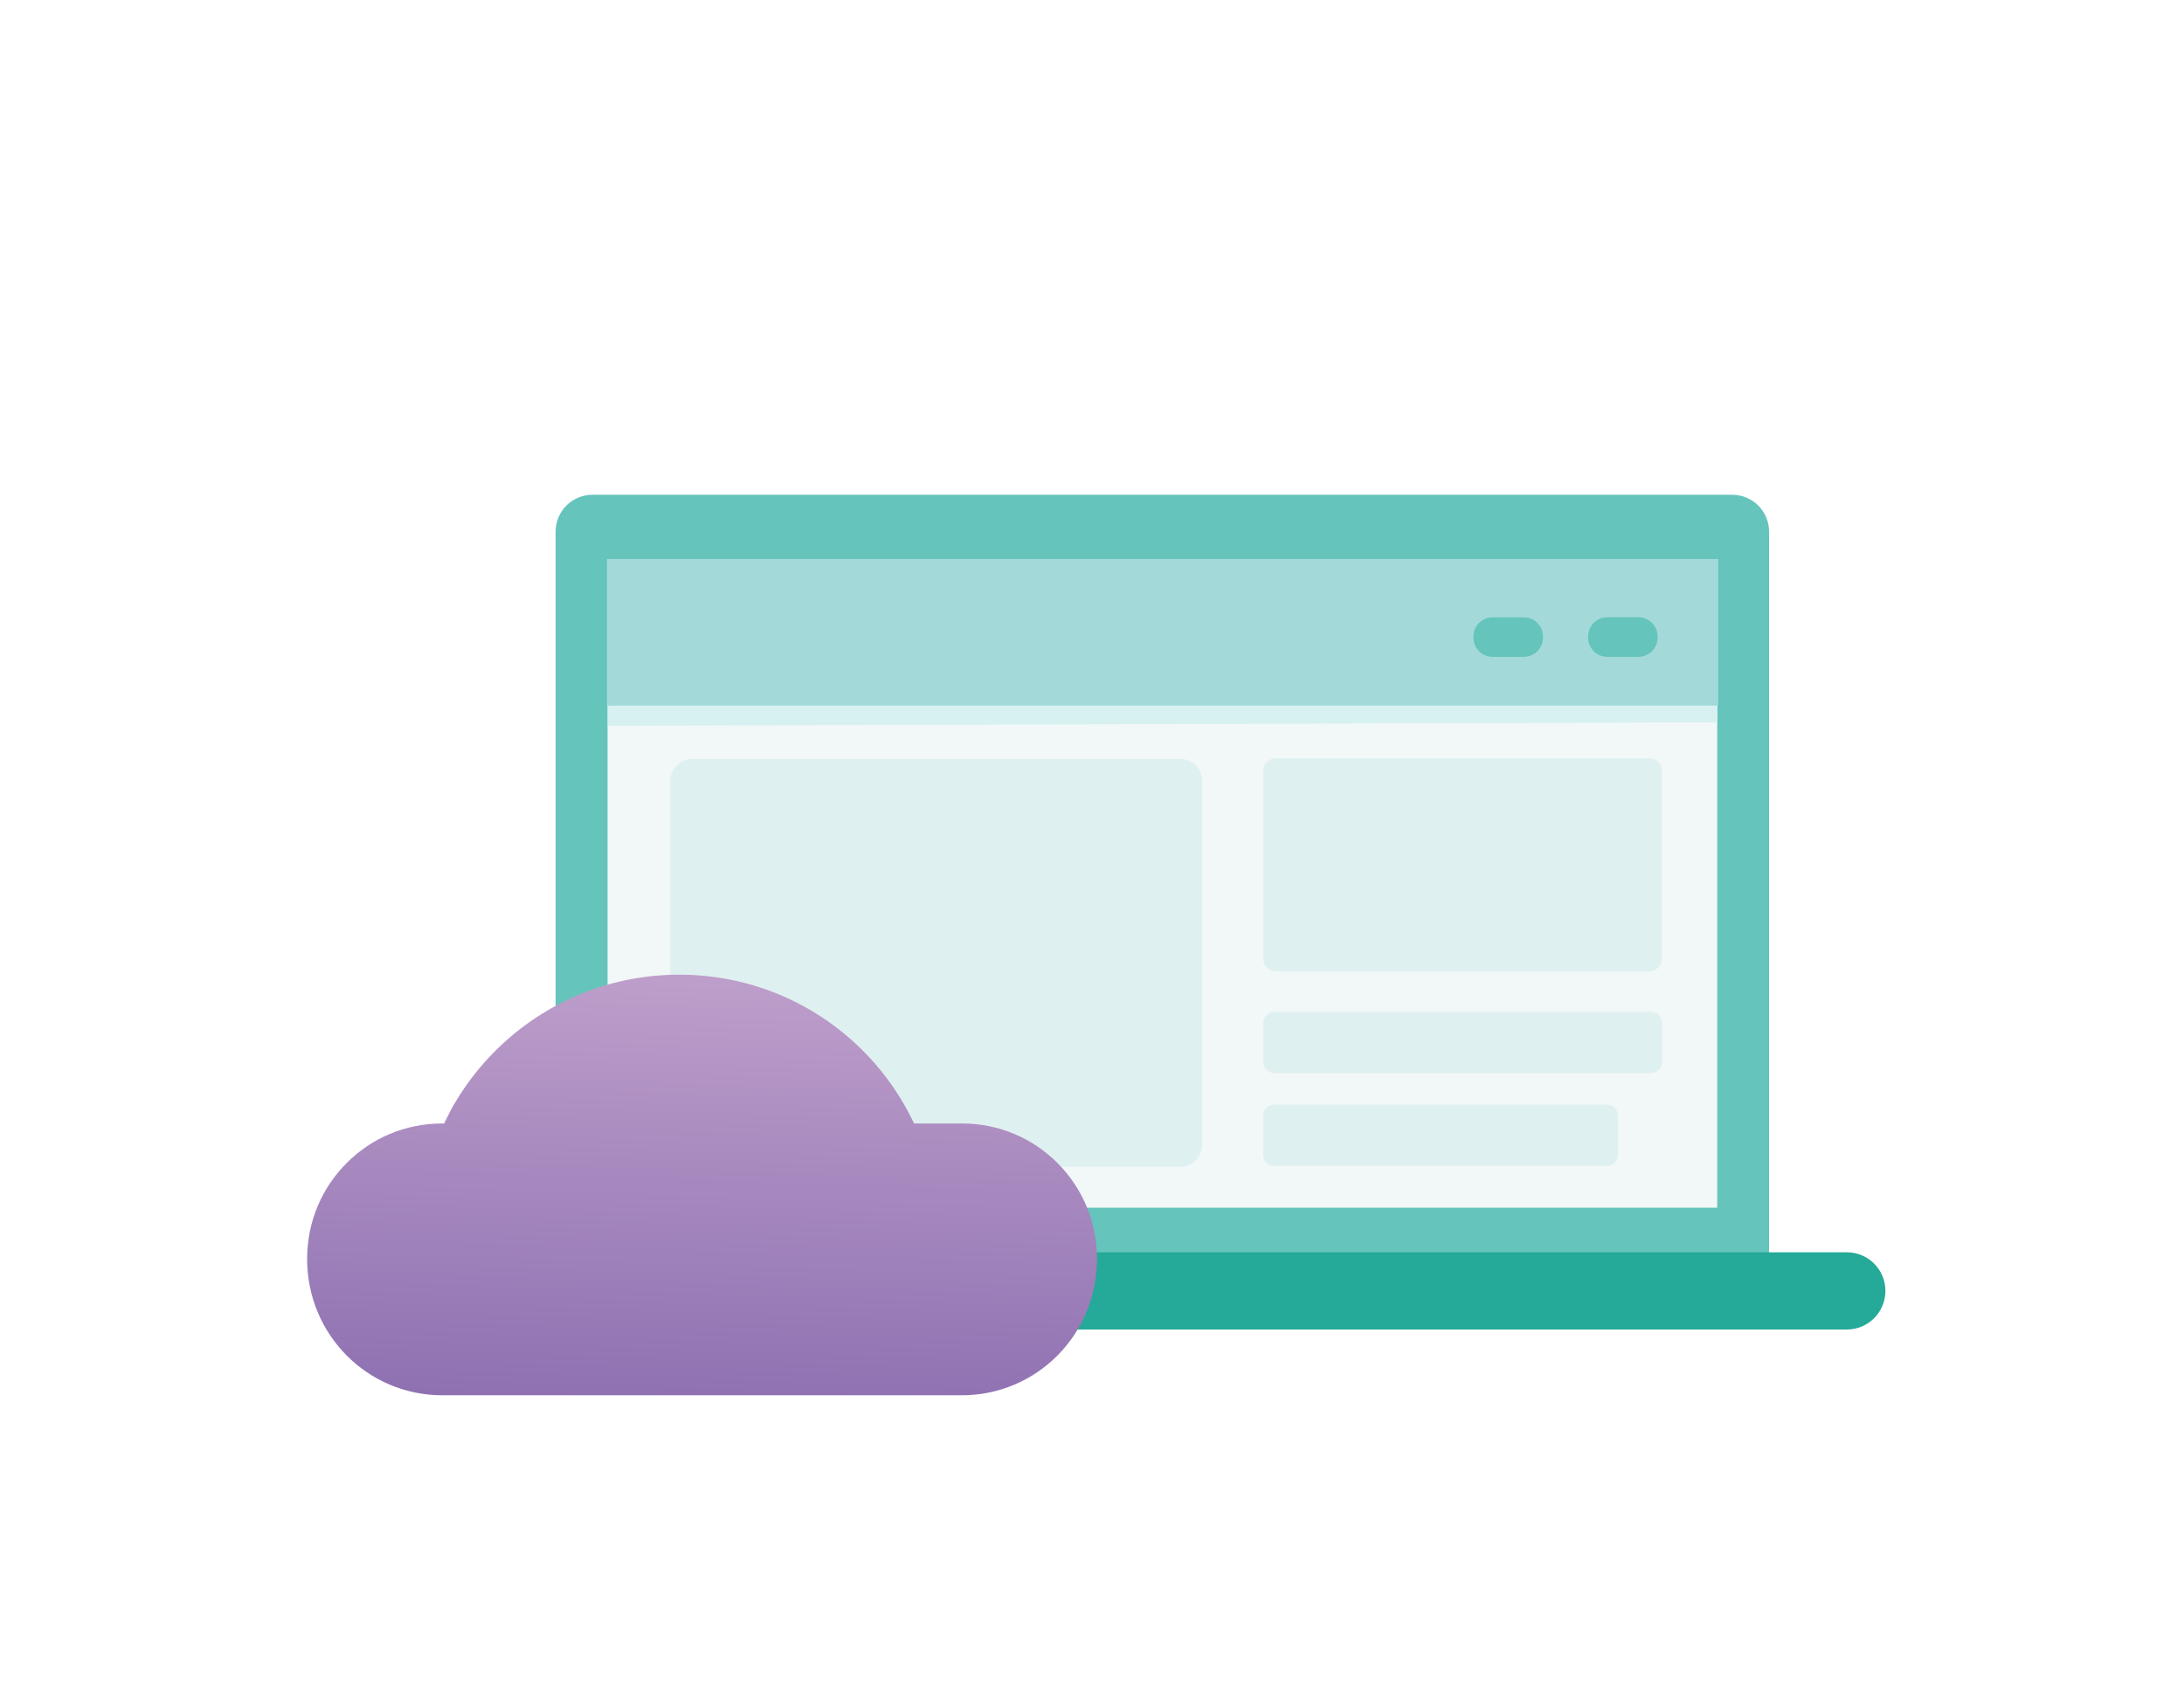
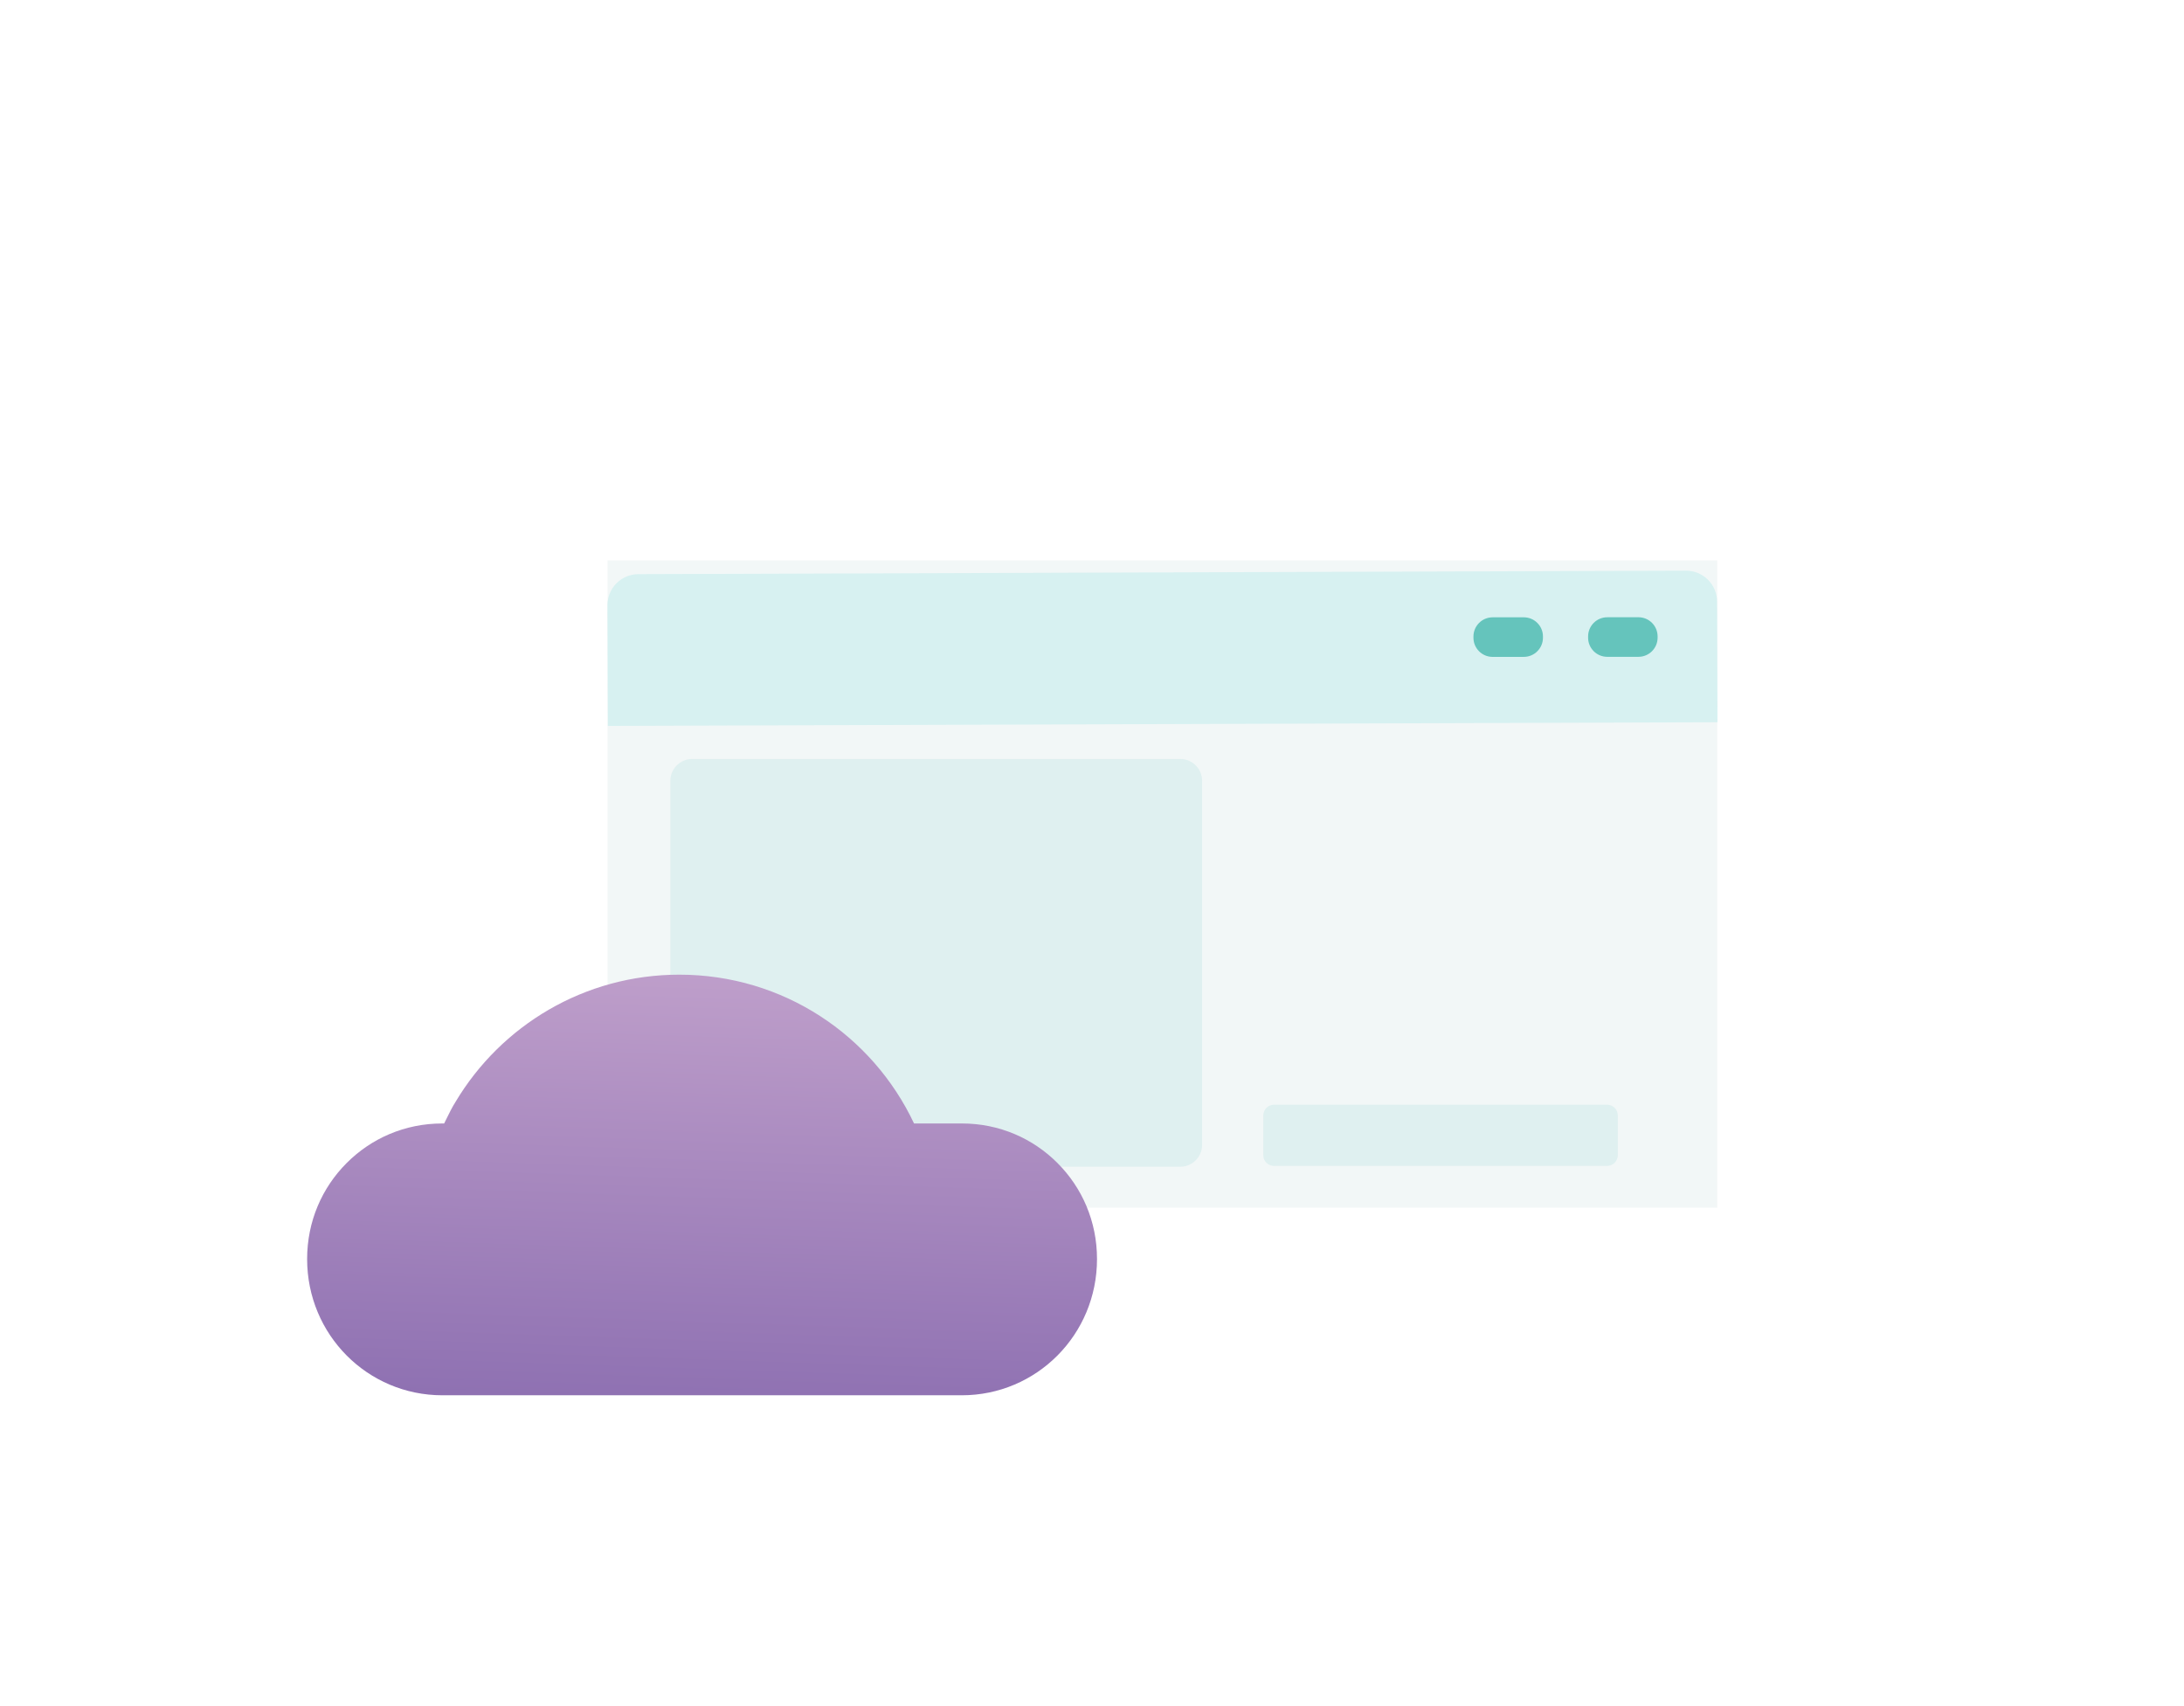
<svg xmlns="http://www.w3.org/2000/svg" width="256" height="200" viewBox="0 0 256 200" fill="none">
  <rect width="256" height="200" fill="white" />
-   <path d="M69.459 58H203.049C204.193 58 205.291 58.455 206.1 59.264C206.909 60.073 207.364 61.171 207.364 62.316V149.29H65.127V62.316C65.127 61.748 65.239 61.185 65.457 60.66C65.675 60.136 65.994 59.659 66.397 59.258C66.799 58.857 67.277 58.54 67.802 58.324C68.328 58.108 68.891 57.998 69.459 58Z" fill="#65C4BC" />
  <path d="M201.289 65.693H71.215V141.572H201.289V65.693Z" fill="#F2F7F7" />
-   <path d="M216.481 146.801H56.068C53.573 146.801 51.551 148.823 51.551 151.318V151.335C51.551 153.83 53.573 155.852 56.068 155.852H216.481C218.976 155.852 220.999 153.83 220.999 151.335V151.318C220.999 148.823 218.976 146.801 216.481 146.801Z" fill="#25A998" />
  <path d="M74.828 67.304L197.62 66.897C198.585 66.894 199.511 67.274 200.195 67.954C200.88 68.634 201.266 69.557 201.269 70.522L201.316 84.665L71.25 85.096L71.204 70.953C71.2 69.989 71.58 69.062 72.26 68.378C72.94 67.694 73.864 67.308 74.828 67.304Z" fill="#D7F1F1" />
  <path d="M138.34 88.969H81.146C79.727 88.969 78.576 90.119 78.576 91.539V134.202C78.576 135.621 79.727 136.772 81.146 136.772H138.34C139.759 136.772 140.91 135.621 140.91 134.202V91.539C140.91 90.119 139.759 88.969 138.34 88.969Z" fill="#DFF0F0" />
-   <path d="M193.311 88.881H149.573C148.743 88.881 148.07 89.554 148.07 90.384V112.366C148.07 113.196 148.743 113.869 149.573 113.869H193.311C194.141 113.869 194.814 113.196 194.814 112.366V90.384C194.814 89.554 194.141 88.881 193.311 88.881Z" fill="#DFF0F0" />
-   <path d="M193.505 118.629H149.403C148.667 118.629 148.07 119.226 148.07 119.962V124.472C148.07 125.208 148.667 125.805 149.403 125.805H193.505C194.241 125.805 194.838 125.208 194.838 124.472V119.962C194.838 119.226 194.241 118.629 193.505 118.629Z" fill="#DFF0F0" />
  <path d="M188.373 129.5H149.339C148.643 129.5 148.078 130.064 148.078 130.761V135.416C148.078 136.112 148.643 136.677 149.339 136.677H188.373C189.07 136.677 189.634 136.112 189.634 135.416V130.761C189.634 130.064 189.07 129.5 188.373 129.5Z" fill="#DFF0F0" />
-   <path d="M201.399 65.523H71.147V82.721H201.399V65.523Z" fill="#A3DAD9" />
  <path d="M180.859 74.755L180.859 74.61C180.858 73.369 179.852 72.364 178.611 72.365L174.958 72.366C173.717 72.367 172.712 73.373 172.712 74.614L172.712 74.76C172.713 76.001 173.719 77.006 174.96 77.005L178.613 77.003C179.854 77.003 180.859 75.996 180.859 74.755Z" fill="#65C4BC" />
  <path d="M194.298 74.748L194.298 74.602C194.297 73.361 193.291 72.356 192.05 72.357L188.397 72.359C187.156 72.359 186.151 73.366 186.151 74.606L186.151 74.752C186.152 75.993 187.158 76.998 188.399 76.997L192.052 76.996C193.293 76.995 194.298 75.989 194.298 74.748Z" fill="#65C4BC" />
  <path fill-rule="evenodd" clip-rule="evenodd" d="M107.139 131.699H112.735C117.154 131.699 121.082 133.458 123.958 136.342C126.834 139.225 128.587 143.164 128.587 147.596C128.587 156.458 121.503 163.563 112.735 163.563H93.176C93.126 163.563 93.075 163.563 93.025 163.563H55.429C55.429 163.563 55.428 163.563 55.428 163.563H51.852C43.084 163.563 36 156.458 36 147.596C36 143.164 37.754 139.225 40.629 136.342C43.505 133.458 47.433 131.699 51.852 131.699H52.062C52.146 131.532 52.229 131.361 52.313 131.19C52.653 130.498 53.001 129.788 53.395 129.168C58.725 120.235 68.475 114.256 79.628 114.256C91.807 114.256 102.28 121.376 107.139 131.699Z" fill="url(#paint0_linear_6004_42785)" />
  <defs>
    <linearGradient id="paint0_linear_6004_42785" x1="82.293" y1="114.256" x2="80" y2="180.999" gradientUnits="userSpaceOnUse">
      <stop stop-color="#BE9ECA" />
      <stop offset="1" stop-color="#7F62AA" />
    </linearGradient>
  </defs>
</svg>